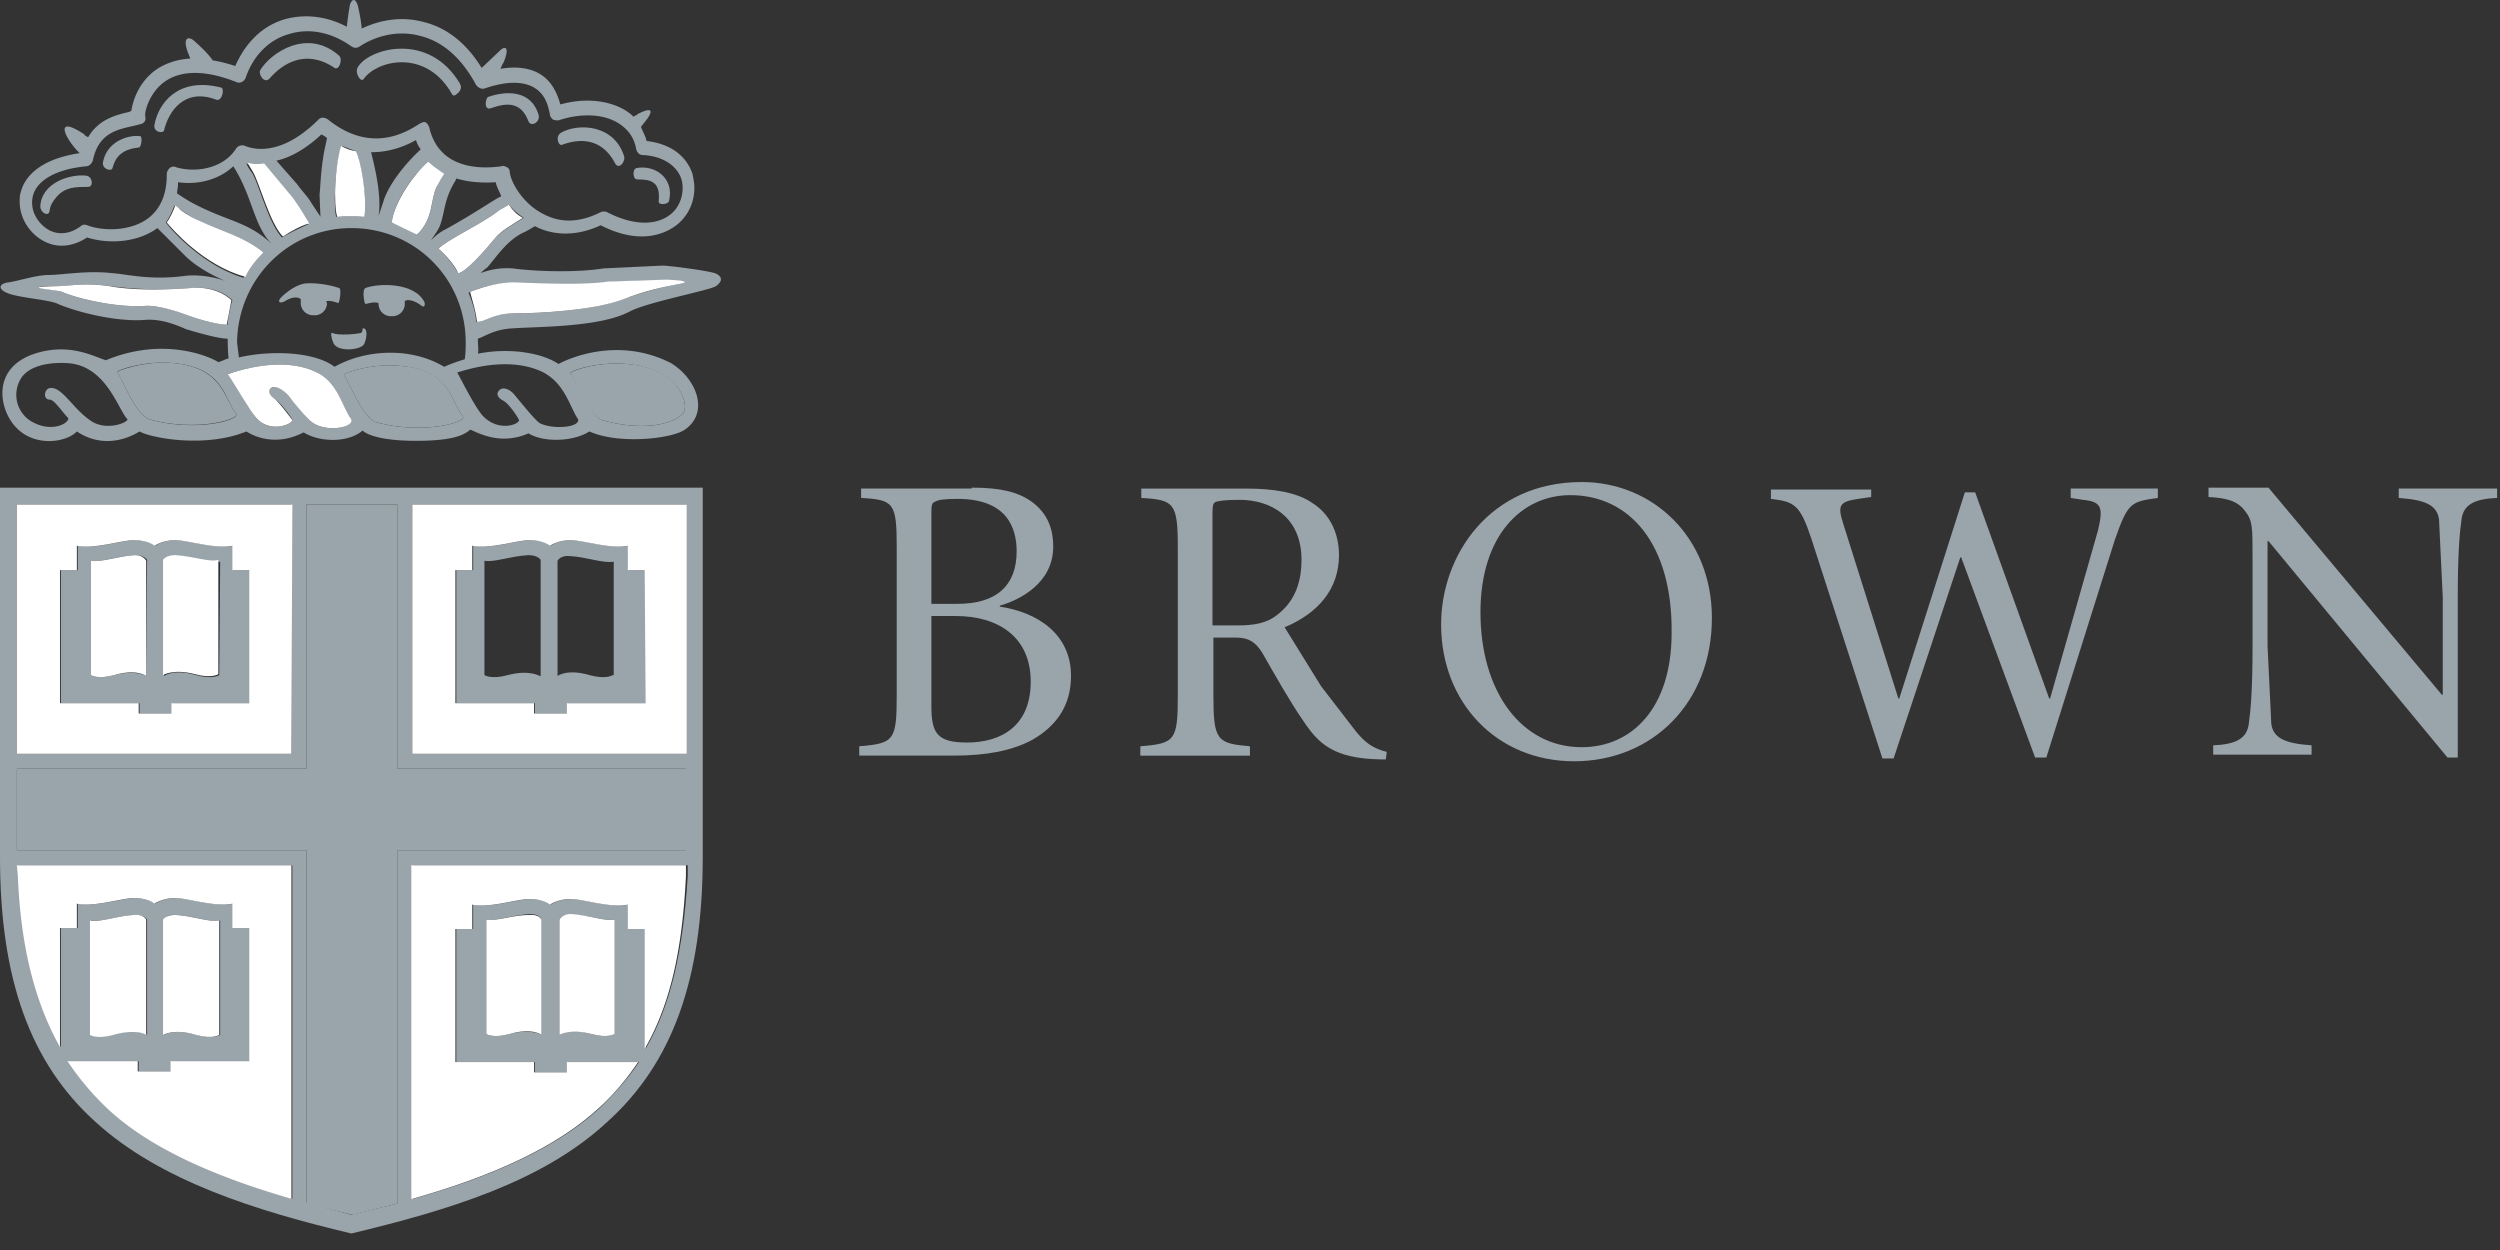
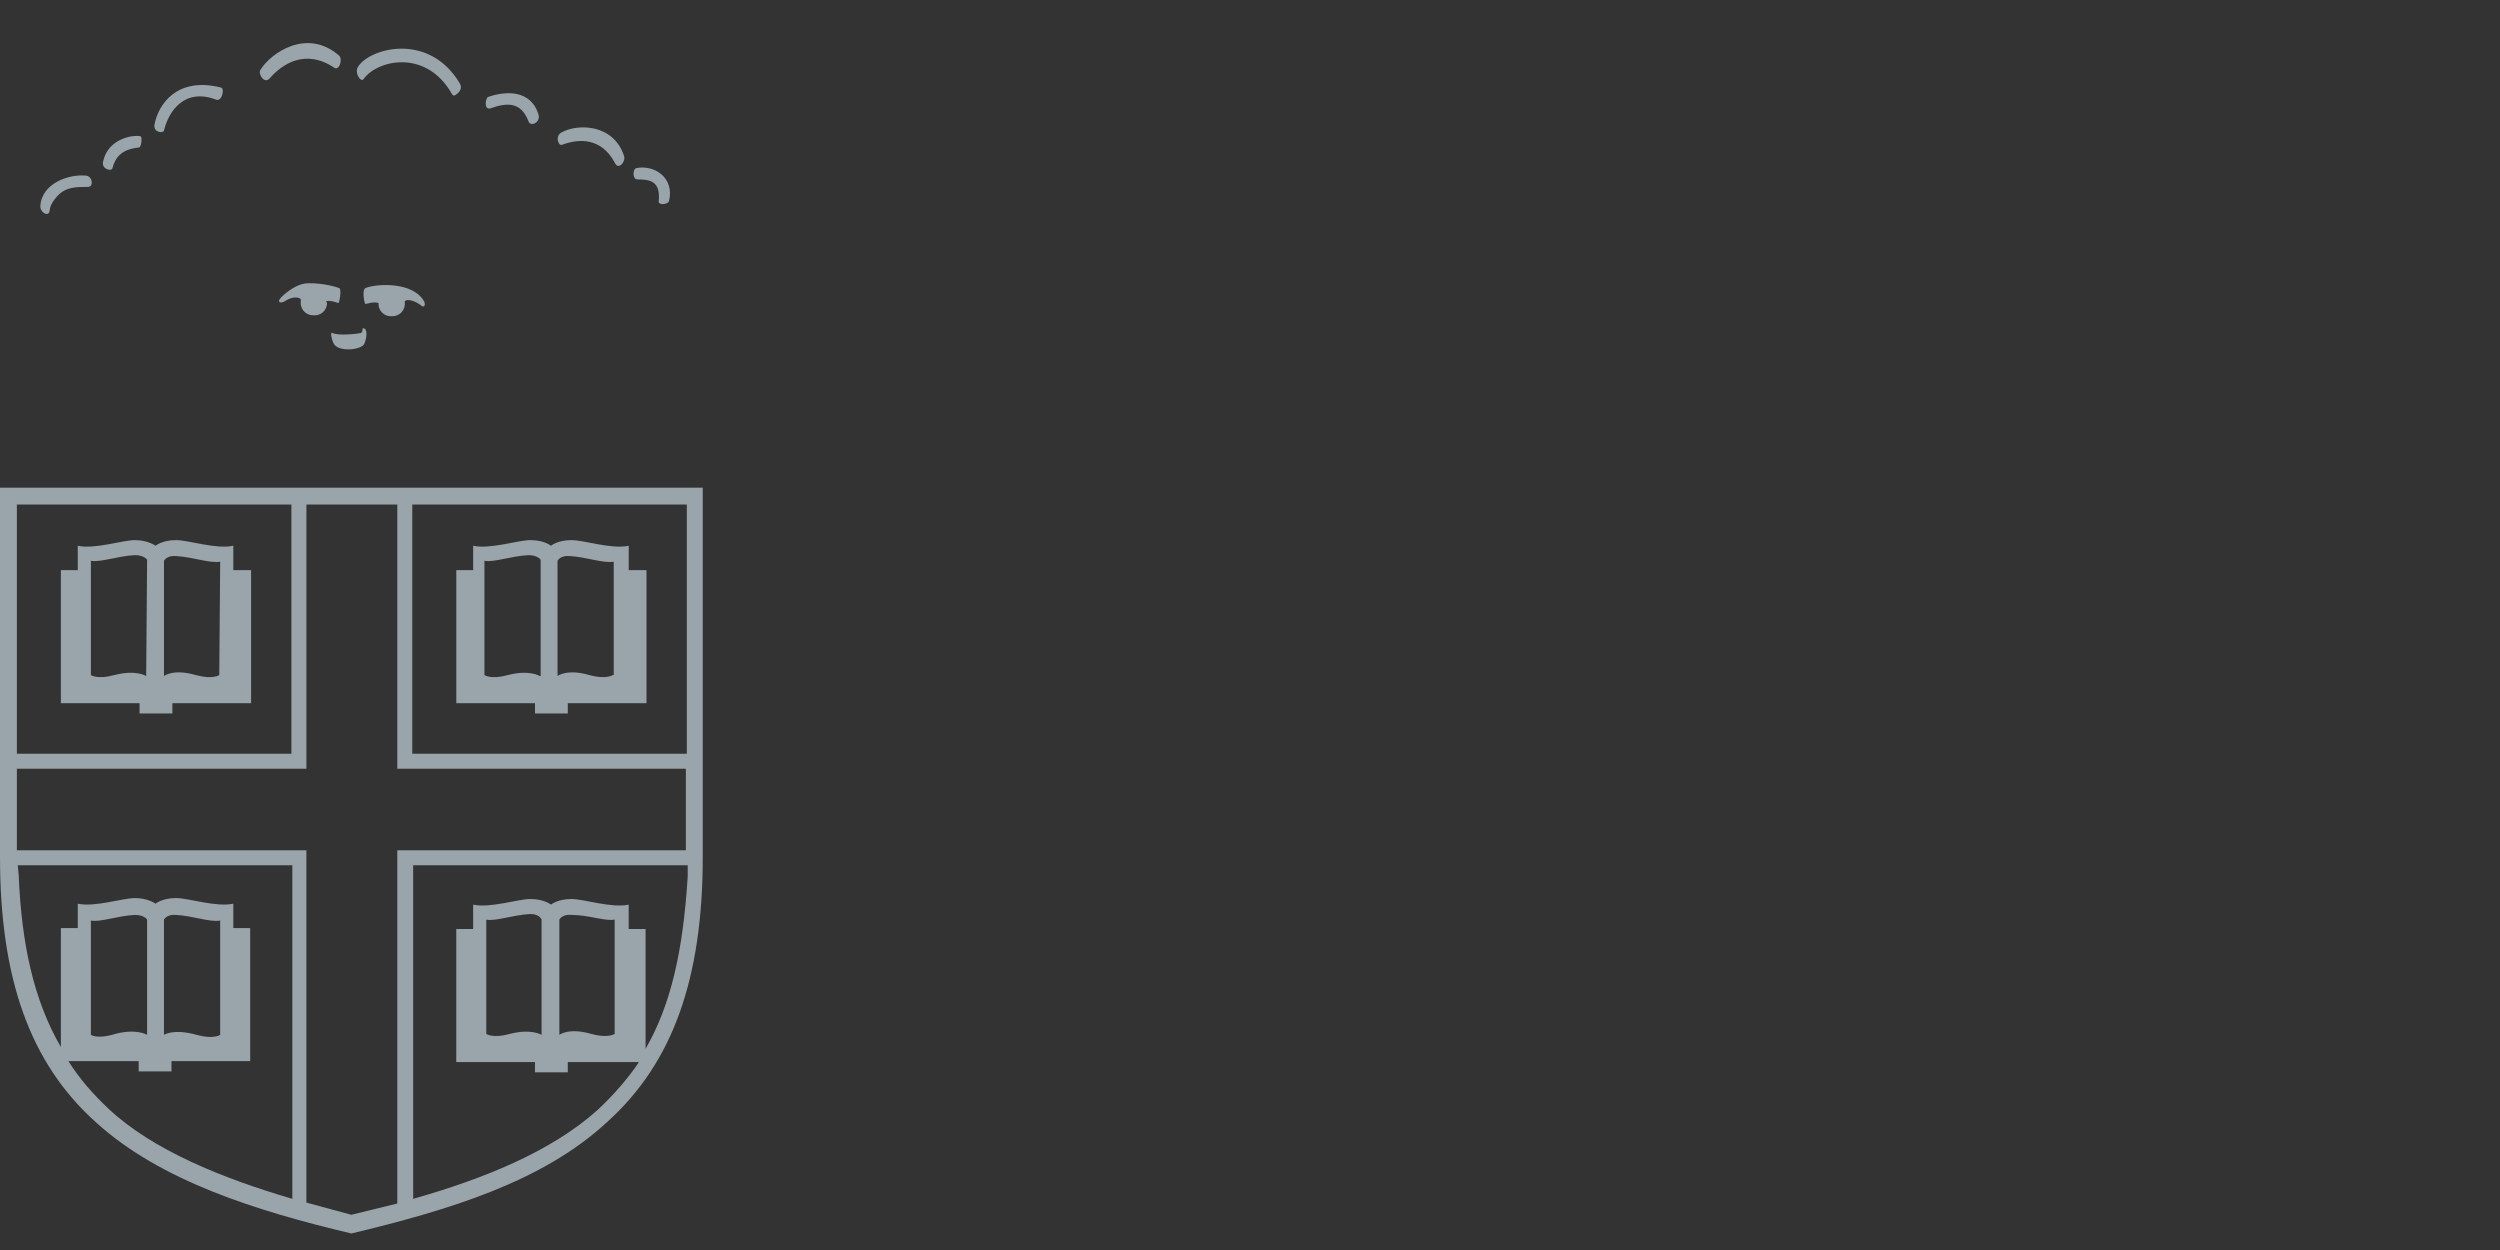
<svg xmlns="http://www.w3.org/2000/svg" width="108" height="54" fill="none">
  <rect width="100%" height="100%" fill="#333333" stroke="none" />
  <g fill="#9aa4ab">
-     <path d="M73.954 26.694c0 3.684-2.591 6.193-5.95 6.193s-5.748-2.55-5.748-5.91c0-2.995 2.105-6.153 6.072-6.153 3.077 0 5.626 2.388 5.626 5.869zm-19.956 5.95h-4.736v-.405c1.498-.121 1.619-.243 1.619-2.186v-6.395c0-1.943-.162-2.065-1.578-2.146v-.405h4.574c1.133 0 2.145.162 2.793.607.729.445 1.174 1.255 1.174 2.267 0 1.457-.891 2.51-2.348 3.117l1.578 2.55 1.498 1.943c.364.445.688.729 1.336.891l-.041.324h-.243c-2.024-.04-2.671-.688-3.319-1.66-.567-.81-1.295-2.105-1.781-2.955-.283-.445-.567-.648-1.133-.648h-.972v2.51c0 1.943.162 2.064 1.579 2.186v.405zm27.809.121h-.486l-3.077-9.513c-.485-1.457-.728-1.579-1.74-1.7v-.405h4.331v.324l-.567.081c-.809.121-.89.284-.647 1.052l2.388 7.57h.04l2.833-8.905h.445l3.198 8.905h.04l2.064-7.246c.243-1.012.162-1.255-.648-1.336l-.526-.081v-.405h3.764v.405c-1.174.162-1.295.202-1.862 1.822l-2.955 9.391h-.486l-3.198-8.662-.04.04-2.874 8.662zm18.053-.162h-4.25v-.405c.971-.041 1.457-.284 1.538-.931.081-.567.162-1.498.162-3.36v-3.845c0-1.295 0-1.579-.324-1.984-.324-.445-.809-.567-1.579-.607v-.405h2.591l7.489 8.946h.04v-4.21l-.161-3.36c-.082-.607-.567-.85-1.741-.931v-.405h4.25v.405c-.971.04-1.457.283-1.538.931-.081.567-.162 1.498-.162 3.36v6.922h-.445l-7.732-9.35h-.04v4.533l.162 3.36c.081.607.567.85 1.74.931v.405zm-58.653.04h-4.088v-.405c1.498-.121 1.619-.243 1.619-2.186v-6.395c0-1.943-.121-2.065-1.538-2.146v-.405h4.777v-.04c1.295 0 2.024.202 2.591.607.607.445.931 1.052.931 1.943 0 1.579-1.457 2.308-2.307 2.55v.04c1.619.243 3.076 1.174 3.076 2.995 0 1.255-.607 2.146-1.66 2.753-.891.486-2.024.688-3.4.688zM67.842 21.39c-2.105 0-3.886 1.741-3.886 5.06 0 3.441 1.781 5.829 4.372 5.829 2.146 0 3.886-1.66 3.886-4.938.04-3.845-1.822-5.95-4.372-5.95zm-26.554 5.222h-1.052v3.886c0 1.174.243 1.579 1.538 1.579 1.498 0 2.753-.729 2.753-2.631 0-1.943-1.417-2.834-3.239-2.834zm12.209-5.019c-.566.002-.799.042-.956.081-.121.04-.162.121-.162.486v4.858h1.053c.729 0 1.295-.081 1.781-.486.769-.607 1.012-1.457 1.012-2.348 0-1.862-1.336-2.591-2.672-2.591h-.056zm-13.261 4.493h1.133c1.7 0 2.55-.81 2.55-2.267 0-1.052-.446-2.267-2.55-2.267-.567 0-.85.04-.971.121-.122.04-.162.121-.162.445v3.967zm-27 25.907l1.984.486 1.943-.486v-15.26h12.508v-3.522H17.163V21.796h-3.926v11.415H.729v3.522h12.508v15.26zm4.048-36.188c2.186.162 2.186 1.538 2.712 2.186.202.243-1.741.809-3.765.243-.648-.283-1.174-1.822-1.376-2.024-.081-.081 1.174-.526 2.429-.405zm8.743 2.348c2.024.567 3.319.04 3.522-.364.202-.445-.283-1.902-2.469-2.064-1.255-.122-2.51.324-2.429.405.162.202.688 1.74 1.376 2.024zM7.488 15.684c2.146.202 2.186 1.538 2.712 2.185.202.243-1.741.81-3.764.243-.648-.284-1.174-1.822-1.376-2.024-.081-.041 1.174-.526 2.429-.405z" />
-     <path d="M30.967 11.838c-.162-.122-2.064-.364-2.348-.364l-2.55.121c-.971.162-2.672.162-3.926 0a3.16 3.16 0 0 0-1.376.202c.081-.081.162-.162.283-.243.364-.405.81-1.133 1.538-1.498.202-.081.364-.202.526-.283.607.324 1.619.526 2.834-.041 1.821.931 2.914.284 3.319-.04.485-.405.729-.971.729-1.578 0-.202-.041-.405-.081-.607-.283-.809-.971-1.295-1.984-1.417-.04-.202-.162-.405-.243-.607l.284-.364c.081-.122.405-.607-.405-.202-.04.04-.121.081-.202.121-.121-.121-.243-.202-.364-.283-.769-.445-1.781-.526-2.793-.243-.162-.567-.405-1.012-.85-1.295s-1.053-.364-1.741-.243c.041-.081.081-.202.122-.243.284-.648.121-.81-.162-.526l-.769.729c-.648-1.053-1.498-1.741-2.51-1.984-.89-.243-1.821-.121-2.671.284-.04-.445-.122-.769-.162-.972-.162-.526-.364-.121-.364.041-.04.202-.081.526-.121.85-.85-.445-1.781-.567-2.672-.324-.971.283-1.7 1.012-2.145 2.024-.364-.121-.688-.202-.972-.243-.162-.243-.445-.526-.809-.85-.243-.203-.445-.122-.324.324.041.162.122.324.162.445-.688.04-1.214.283-1.538.526-.688.526-.931 1.255-1.012 1.74-.04 0-.081.04-.081.04-.567.122-1.336.324-1.781 1.093-.081-.04-.162-.081-.162-.122-1.417-.931-.769.284-.202.81-1.902.283-2.429 1.174-2.55 1.7C.85 8.438.85 8.6.85 8.721c0 .607.324 1.215.85 1.579.647.445 1.376.405 2.064-.041.891.284 2.146.243 3.036-.405l1.174 1.174c.567.567 1.417.972 1.822 1.134-.405-.162-1.134-.324-1.822-.243-1.498.202-2.51-.081-3.157-.121-1.053-.122-2.146.081-2.712.081s-1.376.284-1.781.324c-.445.081-.405.364.202.526s1.7.243 1.983.405c.972.405 2.591.769 3.724.688.81-.081 1.619.324 1.822.405.405.121 1.376.405 1.781.405 0-.04 0 .567.04.85-.162.041-.283.122-.445.162-.445-.283-2.429-1.093-4.858-.081-.526-.162-1.578-.769-3.076-.284-1.822.607-1.538 2.267-.931 3.036.809 1.052 2.307.809 2.753.324.971.648 1.983.445 2.712 0 .486.284 2.834.729 4.615 0 .243.162 1.214.688 2.469.041.729.445 1.943.445 2.55-.081.202.202.891.445 2.307.445 1.7 0 2.105-.284 2.348-.486.364.162 1.336.688 2.51.162.647.405 1.943.364 2.631-.081 1.255.567 3.562.324 4.129-.081 1.053-.729.526-2.186-.607-2.874-2.226-1.134-4.331-.243-4.857.04-.648-.446-2.024-.729-3.481-.446.04-.161 0-.364 0-.567v-.081c.284-.081.688-.405 1.498-.445 1.133-.081 3.764-.04 5.06-.728.769-.405 3.36-.891 3.724-1.093.324-.243.243-.405.041-.526zM21.373 10.3c-.931 1.133-1.417 1.498-1.579 1.498a4.41 4.41 0 0 0-.85-1.053c.324-.364 1.822-1.053 2.51-1.579l.526-.324a2.96 2.96 0 0 0 .648.567c-.607.364-.931.567-1.255.891zM7.691 7.871c.81.122 1.741-.081 2.388-.688.85 1.336.85 2.509 1.66 3.36-1.012-.971-1.902-.971-3.36-1.741-.243-.121-.607-.364-.729-.445 0-.122.04-.243.04-.405v-.081zm6.153 1.498c.041.04-.405-.607-.445-.688-.162-.243-.364-.445-.567-.729l-.891-1.012c.567-.121 1.255-.486 1.943-1.133.081.041.162.081.243.162l-.121.567c-.162.891-.162 1.579-.202 1.862l.04.972zm-1.255-.81c.364.445.648 1.012.729 1.133-.284.122-.81.364-1.133.567-.567-.567-1.012-2.347-1.295-2.793-.122-.162-.203-.283-.243-.405.202.081.486.04.688.081.081.04.567.486 1.255 1.417zm2.591 1.295c2.753 0 4.938 2.186 4.938 4.938 0 .202 0 .445-.04.729-.283.081-.607.202-.891.324-1.417-.85-3.36-.769-4.736 0-.85-.647-2.712-.729-4.129-.405l-.081-.648c.04-2.753 2.226-4.938 4.938-4.938zm-.688-1.902c.04-.931.243-1.538.243-1.66l.648.243c.162.364.486 1.902.364 2.833-.405-.04-.891-.04-1.215 0-.081-.162-.081-.931-.04-1.416zm4.372.122c-.284.607-.122 1.376-.85 2.064-.081-.081-.809-.405-1.093-.526.122-.971 1.012-2.146 1.579-2.631.162.202.445.405.647.526-.04.081-.162.284-.283.567zm.769-.203c.04-.04.04-.081.081-.162.526.162 1.133.202 1.7.162.04.203.162.405.243.607-.284.121-1.134.729-2.388 1.417-.324.162-.526.364-.648.486.122-.202.324-.445.405-.688.202-.607.162-1.052.607-1.822zm-3.036.729l-.243.729c.122-.729-.081-1.822-.324-2.753.648 0 1.295-.162 1.943-.526.04.162.121.283.202.405-.364.324-1.255 1.255-1.579 2.145zm-10.119.769c-.729.607-1.943.648-2.712.364-.081-.04-.202-.04-.283.041-.486.364-1.053.405-1.498.081s-.688-.85-.567-1.376c.162-.688 1.012-1.174 2.307-1.295.122 0 .243-.122.283-.243.243-1.174 1.012-1.336 1.741-1.498l.324-.081c.162-.04.243-.162.202-.324-.041-.202.162-.971.769-1.457.729-.567 1.822-.567 3.157-.04.081.04.162.04.243 0s.122-.081.162-.162c.324-.971 1.012-1.66 1.862-1.902.891-.284 1.862-.081 2.712.526.121.081.243.081.364 0 .809-.526 1.781-.688 2.631-.445.971.243 1.781.972 2.388 2.105.081.121.243.202.364.162.931-.324 1.66-.324 2.145-.041s.607.769.688 1.174c0 .081.081.162.122.202.081.04.162.04.243.04.971-.324 1.943-.283 2.591.122.445.283.688.647.769 1.133.04.121.122.243.283.243.85.04 1.457.445 1.66 1.012.162.526 0 1.174-.445 1.538-.648.526-1.66.486-2.753-.081-.081-.04-.202-.04-.283 0-.891.445-1.7.486-2.469.081-.89-.445-1.416-1.376-1.457-1.822 0-.081-.04-.162-.121-.202s-.162-.081-.243-.04c-.608.081-2.672.283-3.117-1.7-.041-.081-.081-.162-.162-.202s-.202.04-.284.081c-1.336.891-2.672.809-3.926-.202-.121-.081-.283-.122-.405 0-1.457 1.457-2.631 1.376-3.198 1.133-.122-.04-.284 0-.364.122-.567.89-1.781 1.052-2.591.809a.25.25 0 0 0-.284.04c-.081.081-.121.162-.121.284 0 .729-.202 1.376-.729 1.821zm.688.243c.122-.162.284-.486.364-.729a.55.55 0 0 1 .162.122c.041 0 .486.324.769.486 1.255.607 2.024.729 2.874 1.417-.324.324-.648.729-.809 1.093-1.781-.526-3.157-2.105-3.36-2.388zm.931 4.007c-.162-.081-1.215-.445-1.822-.405-1.255.081-2.834-.283-3.603-.607-.202-.081-1.902-.243-.243-.243.567 0 1.215-.162 2.348 0 .647.081 1.781.202 3.481.081.85-.081 1.457.202 1.781.526-.081.243-.202.85-.202 1.053-.486 0-1.295-.243-1.74-.405zm-4.21 4.534c-.769-.526-1.255-1.538-1.781-1.376-.202.081-.243.486.04.486.203 0 .567.567.81.809-.04.284-.81.607-1.619.122a1.34 1.34 0 0 1-.445-1.822c.283-.486 1.012-.729 1.943-.688 1.741.04 2.267 2.024 2.672 2.429 0 .162-.972.526-1.619.04zm2.55-.04c-.648-.284-1.174-1.822-1.376-2.024-.081-.081 1.174-.526 2.429-.405 2.186.202 2.186 1.538 2.712 2.186.202.284-1.781.81-3.764.243zm7.084.162c-.202-.121-.81-.89-1.053-1.174-.202-.283-.607-.526-.809-.283-.122.162 0 .323.202.405.202.121.729.769.769.931-.04.202-1.012.567-1.579-.122-.283-.364-.85-1.417-1.214-1.862 1.255-.445 2.712-.607 3.764-.122 1.012.486 1.174 1.538 1.579 2.065.081.364-1.053.567-1.66.162zm2.712-.04c-.647-.283-1.174-1.822-1.376-2.024-.081-.081 1.174-.526 2.429-.405 2.186.202 2.186 1.538 2.712 2.186.202.243-1.741.809-3.765.243zm10.848-2.509c2.186.202 2.671 1.619 2.469 2.064-.202.405-1.498.931-3.522.364-.647-.284-1.174-1.822-1.376-2.024-.122-.081 1.133-.526 2.429-.405zm-3.684.324c1.012.486 1.214 1.538 1.579 2.065.081.364-1.133.445-1.66.162-.202-.121-.809-.89-1.052-1.174-.202-.283-.567-.445-.729-.202-.122.162.04.324.202.405.243.122.647.729.688.85-.041.202-.891.486-1.538-.162-.324-.324-.89-1.457-1.133-1.902 1.255-.405 2.591-.526 3.643-.041zm5.829-3.764c-.648.122-1.416.324-2.347.648-1.255.486-3.684.607-4.696.607-.971 0-1.255.405-1.619.364 0-.526-.324-1.255-.324-1.255.283-.162 1.174-.445 1.984-.405 1.052.04 2.955.122 3.967-.04.486-.081 2.267-.081 2.51-.081.202 0 .526.041.607.041.445.04.121.081-.081.121z" />
    <path d="M3.805 8.074c-.526 0-.971 0-1.336.405-.405.445-.283.647-.364.729-.121.121-.364-.081-.364-.284.04-1.012 1.255-1.417 1.984-1.336.283.04.324.486.081.486zm2.186-1.701c-.769.081-1.012.445-1.133.891-.04.162-.486.04-.405-.283.202-.972 1.255-1.174 1.619-1.093.081.04.04.486-.081.486zM9.35 4.309c-1.376-.526-2.064.486-2.267 1.336-.04.122-.486.081-.405-.283.162-.85.971-2.064 2.874-1.579.162.041.041.607-.202.526zm5.101-1.376c-1.255-.85-2.267-.162-2.793.445-.243.284-.526-.202-.405-.364.445-.729 2.024-1.822 3.4-.607.162.162 0 .647-.202.526zm5.222 1.173c-.122.081-.162-.081-.243-.202-1.134-1.781-3.157-1.295-3.724-.486-.121.162-.405-.283-.243-.526.486-.81 3.077-1.538 4.412.729.122.243-.081.405-.202.486zM22.83 5.24c-.324-.85-.931-.809-1.619-.567-.324.122-.243-.445-.121-.486.688-.243 1.862-.364 2.186.809.041.324-.364.486-.445.243zm3.724 1.781c-.567-1.053-1.498-1.053-2.267-.769-.162.081-.324-.364-.04-.526.728-.405 2.267-.364 2.712 1.012.081.243-.243.648-.405.284zm2.348 1.66c-.041.162-.486.202-.445 0 .081-.85-.364-.931-.931-.931-.202 0-.202-.445-.04-.486.769-.162 1.66.405 1.417 1.417zm-14.775 4.412c0 .323-.283.567-.607.526-.324 0-.567-.283-.526-.607v-.081c-.04-.081-.324-.162-.688.081-.202.122-.405.04-.081-.243.364-.324.688-.486.971-.526.486-.04 1.133.081 1.457.202.121.04 0 .688-.04.648-.121-.041-.324-.122-.526-.081l.04.081zm1.619 1.74c-.081.283-1.133.405-1.336 0-.081-.162-.162-.526-.041-.445.243.121 1.053.04 1.214 0 .121-.041.04-.243.121-.203.162 0 .162.364.041.648zm2.469-1.619c-.243-.202-.607-.324-.729-.202v.04c.04.324-.202.607-.526.607-.324.04-.607-.202-.607-.526v-.04c-.202-.081-.526.04-.567.04s-.162-.607 0-.688c.486-.202 2.105-.283 2.55.607.04.122 0 .243-.122.162zm-.404 8.581h11.86v10.767h-11.86V21.795zm-17.082 0h11.86v10.767H.729V21.795zm11.9 29.995c-3.036-.891-6.032-2.105-7.934-3.886-.688-.648-1.255-1.295-1.74-2.064h3.036v.445h1.417v-.445h3.4v-5.748h-.729v-1.053c-.729.162-1.943-.243-2.469-.243-.607 0-.891.243-.891.243s-.324-.243-.891-.243c-.526 0-1.74.405-2.469.243v1.053H2.63v5.141C1.457 43.209.931 40.78.809 37.825l-.04-.445h11.86v14.41zm-8.703-7.084v-4.939c.405.081 1.133-.202 1.902-.243.405 0 .526.202.526.202v4.979s-.445-.284-1.376-.04c-.769.243-1.053.04-1.053.04zm3.157 0v-4.979s.122-.243.526-.202c.729.04 1.457.324 1.902.243v4.939s-.283.202-1.012 0c-1.012-.284-1.417 0-1.417 0zm10.079 7.286l-1.983.486-1.943-.526v-15.22H.729V33.21h12.508V21.795h3.926V33.21H29.63v3.522H17.163v15.26zm10.727-6.679v-5.181h-.729V39.08c-.729.162-1.943-.243-2.469-.243-.607 0-.891.243-.891.243s-.283-.243-.891-.243c-.526 0-1.74.405-2.469.243v1.052h-.729v5.748h3.4v.445h1.417v-.445h3.076c-.486.729-1.093 1.417-1.781 2.064-2.024 1.822-4.979 2.995-7.974 3.846V37.38h11.86v.486c-.202 3.239-.729 5.546-1.822 7.448zm-1.336-5.586v4.938s-.284.202-1.012 0c-.972-.283-1.376.04-1.376.04v-4.979s.122-.243.526-.202c.729 0 1.457.284 1.862.202zm-3.157 0v4.979s-.445-.284-1.376-.04c-.729.202-1.012 0-1.012 0v-4.938c.405.081 1.133-.202 1.902-.243.405 0 .486.243.486.243zM0 21.067v15.948c0 5.262 1.295 8.905 4.129 11.455 2.793 2.55 6.962 3.846 11.051 4.817 4.209-1.012 8.257-2.226 11.05-4.817 2.833-2.55 4.129-6.193 4.129-11.455V21.067H0zm10.079 3.562v-1.053c-.729.162-1.943-.243-2.469-.243-.607 0-.891.243-.891.243s-.324-.243-.891-.243c-.526 0-1.74.405-2.469.243v1.053H2.63v5.748h3.4v.445h1.417v-.445h3.4v-5.748h-.769zm-3.764 4.574s-.445-.283-1.376-.04c-.728.202-1.012 0-1.012 0v-4.938c.405.081 1.133-.203 1.902-.243.405 0 .526.202.526.202l-.04 5.019zm3.157-.04s-.284.202-1.012 0c-.971-.283-1.376.04-1.376.04v-4.978s.122-.243.526-.203c.729.041 1.457.324 1.902.243l-.04 4.898zm17.689-4.534v-1.053c-.729.162-1.943-.243-2.469-.243-.607 0-.891.243-.891.243s-.283-.243-.891-.243c-.526 0-1.74.405-2.469.243v1.053h-.729v5.748h3.4v.445h1.417v-.445h3.4v-5.748h-.769zm-3.845 4.574s-.445-.283-1.376-.04c-.729.202-1.012 0-1.012 0v-4.938c.405.081 1.133-.203 1.902-.243.405 0 .526.202.526.202v5.019h-.04zm3.157-.04s-.284.202-1.012 0c-.971-.283-1.376.04-1.376.04v-4.978s.121-.243.526-.203c.728.041 1.457.324 1.902.243v4.898h-.04z" />
  </g>
  <g fill="#fff">
-     <path d="M17.811 51.79c2.995-.85 5.95-2.024 7.974-3.846.729-.648 1.295-1.336 1.781-2.064H24.49v.445h-1.417v-.445h-3.4v-5.748h.729V39.08c.729.161 1.943-.243 2.469-.243.607 0 .891.243.891.243s.324-.243.891-.243c.526 0 1.74.405 2.469.243v1.052h.729v5.181c1.093-1.902 1.619-4.209 1.781-7.448v-.486H17.77v14.41h.04zM.769 37.825c.122 2.955.688 5.384 1.822 7.408v-5.141h.729v-1.053c.729.162 1.943-.243 2.469-.243.607 0 .891.243.891.243s.324-.243.891-.243c.526 0 1.74.405 2.469.243v1.053h.729v5.748h-3.4v.445H5.95v-.445H2.915a11.76 11.76 0 0 0 1.74 2.064c1.902 1.781 4.857 2.995 7.934 3.886V37.38H.729l.04.445zm5.546 6.882v-4.979s-.122-.243-.526-.202c-.729.04-1.457.324-1.902.243v4.939s.283.202 1.012 0c1.012-.284 1.417 0 1.417 0zm-3.644-32.1c.769.324 2.388.688 3.603.607.607-.04 1.619.324 1.822.405.445.162 1.255.405 1.7.405l.202-1.053c-.324-.324-.971-.607-1.781-.526-1.7.122-2.833.04-3.481-.081-1.093-.162-1.781 0-2.347 0-1.66.04.081.162.283.243z" />
-     <path d="M5.829 23.981c-.729.04-1.457.324-1.902.243v4.938s.284.202 1.012 0c.972-.283 1.376.04 1.376.04v-4.978s-.122-.243-.486-.243zm23.842-2.185h-11.86v10.767h11.86V21.796zm-1.781 8.582h-3.4v.445h-1.417v-.445h-3.4V24.63h.729v-1.053c.729.162 1.943-.243 2.469-.243.607 0 .891.243.891.243s.324-.243.891-.243c.526 0 1.74.405 2.469.243v1.053h.729l.04 5.748zm-3.724 9.349v4.979s.445-.283 1.377-.04c.728.202 1.012 0 1.012 0v-4.938c-.445.081-1.133-.202-1.902-.243-.364 0-.486.243-.486.243zm-3.158.001v4.939s.284.202 1.012 0c.971-.284 1.376.04 1.376.04v-4.979s-.122-.243-.526-.202c-.729 0-1.417.283-1.862.202zm-9.634-28.821c-.85-.688-1.66-.85-2.874-1.417-.284-.121-.769-.445-.769-.486-.041-.041-.081-.081-.162-.122-.081.243-.243.567-.364.729.202.243 1.578 1.862 3.4 2.347.122-.323.445-.728.769-1.052zm-.688-3.886c.041.081.122.202.243.405.283.486.729 2.226 1.295 2.793.283-.202.809-.486 1.133-.567-.081-.122-.364-.647-.729-1.133l-1.215-1.457c-.243.04-.526.04-.729-.04zm2.915 9.026c-1.053-.486-2.509-.324-3.764.122.324.445.931 1.538 1.214 1.862.567.688 1.539.324 1.579.122-.081-.122-.607-.81-.769-.931-.202-.122-.284-.284-.202-.405.162-.243.567 0 .809.283.202.284.85 1.053 1.053 1.174.607.405 1.781.203 1.66-.162-.405-.526-.567-1.619-1.579-2.065zm2.145-6.678c.121-.931-.162-2.429-.364-2.834-.243-.04-.486-.121-.648-.243-.04.122-.202.729-.243 1.66-.04.486 0 1.255.081 1.417.284-.04.77-.04 1.174 0zm2.753-2.389c-.567.486-1.457 1.7-1.579 2.631l1.093.526c.729-.688.567-1.498.85-2.064.121-.243.243-.445.324-.567-.243-.162-.485-.324-.688-.526zm2.105 6.922c.324.04.648-.364 1.619-.364 1.012 0 3.44-.122 4.695-.607.931-.364 1.7-.526 2.348-.648.202-.04.526-.081.121-.162-.081 0-.405-.04-.607-.04l-2.51.081c-.971.162-2.914.081-3.967.04-.769-.04-1.7.283-1.984.405-.04 0 .243.769.284 1.295zm1.376-5.059c-.121.081-.445.243-.526.324-.688.526-2.186 1.215-2.509 1.579.283.243.688.688.85 1.053.162 0 .648-.364 1.578-1.498.324-.364.648-.526 1.215-.891-.243-.122-.445-.324-.607-.567zM8.46 44.706c.729.202 1.012 0 1.012 0v-4.939c-.445.081-1.133-.202-1.902-.243-.405 0-.526.202-.526.202v4.979c.04 0 .445-.284 1.417 0zm4.169-22.91H.729v10.767h11.86l.04-10.767zm-1.822 8.582h-3.4v.445H5.991v-.445h-3.4V24.63h.729v-1.053c.729.162 1.943-.243 2.469-.243.607 0 .891.243.891.243s.324-.243.891-.243c.526 0 1.74.405 2.469.243v1.053h.729v5.748h.04zM7.57 23.981c-.405 0-.526.202-.526.202v4.979s.445-.283 1.376-.04c.729.202 1.012 0 1.012 0v-4.938c-.364.122-1.093-.162-1.862-.202z" />
-   </g>
+     </g>
</svg>